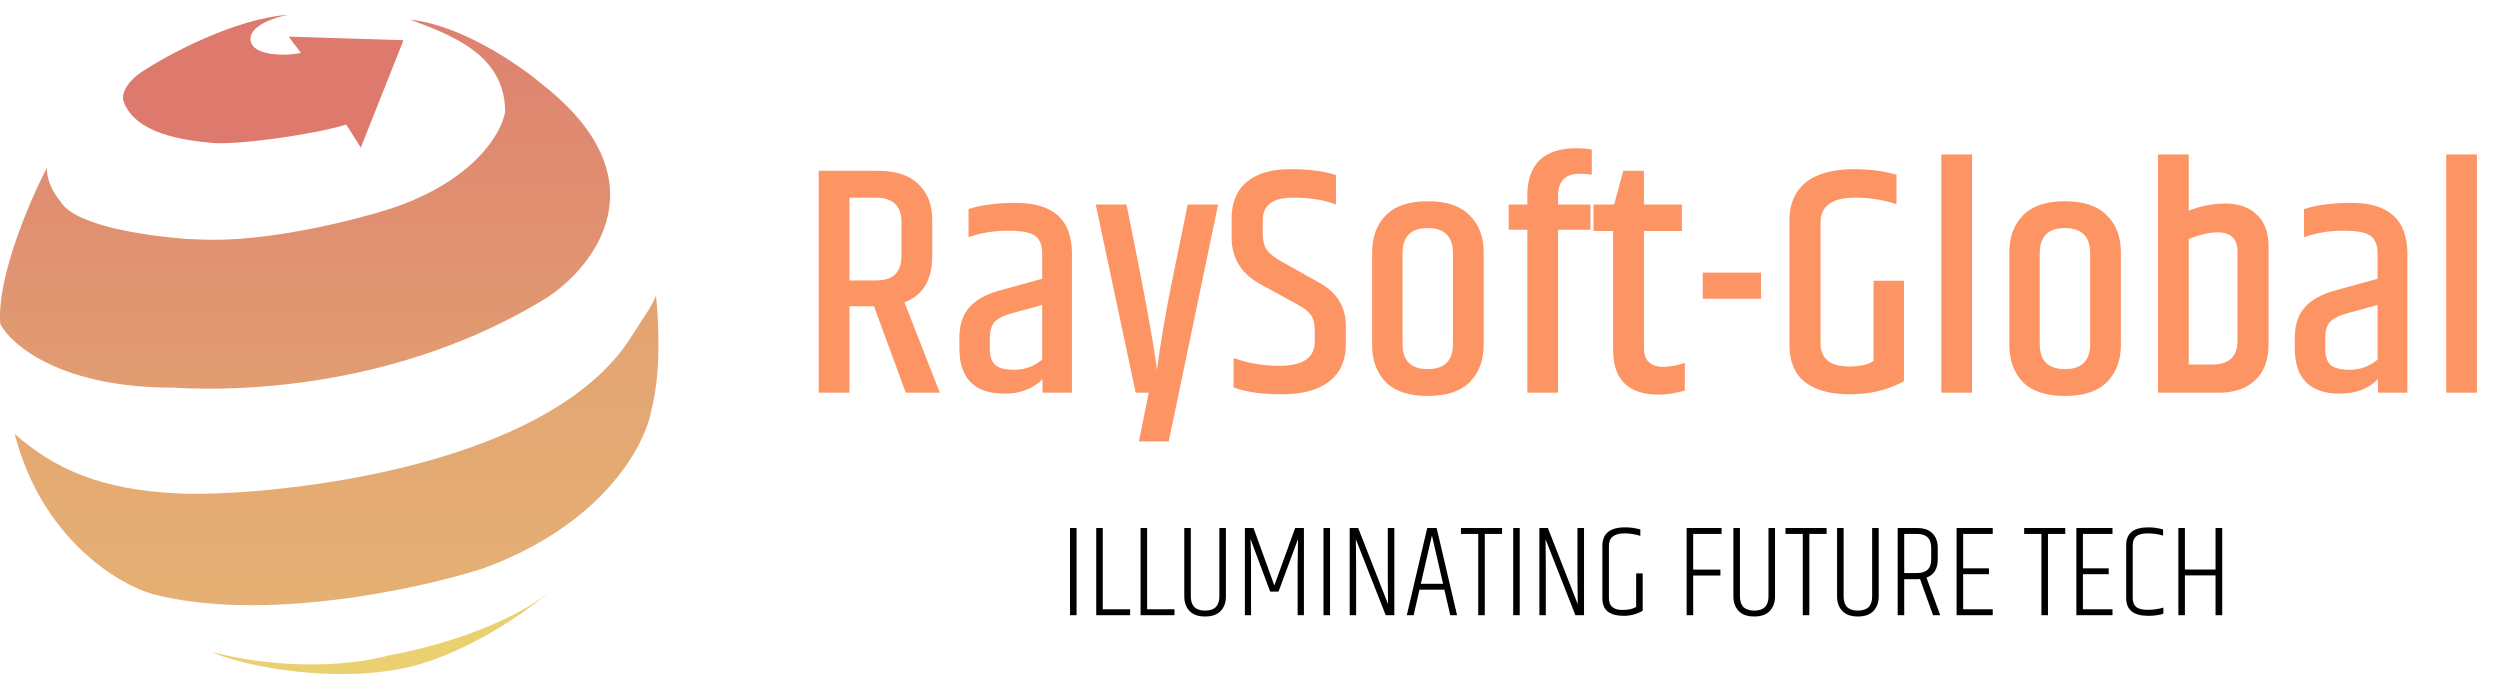
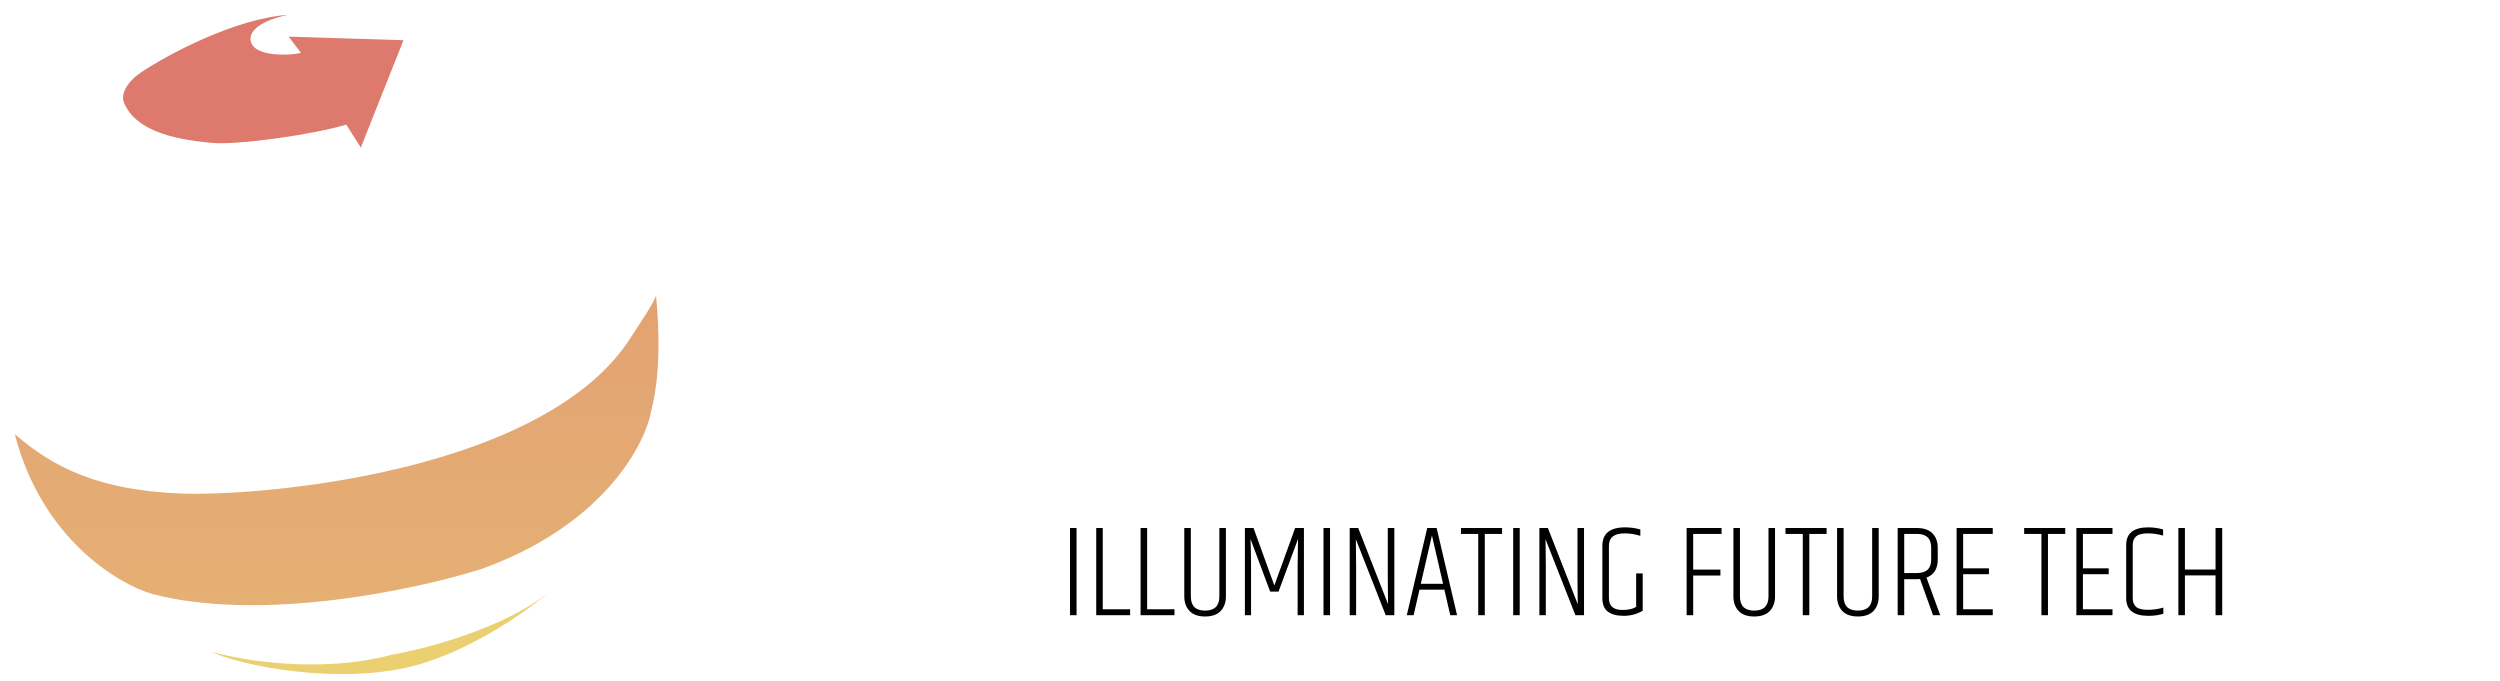
<svg xmlns="http://www.w3.org/2000/svg" width="382" height="104" viewBox="0 0 382 104" fill="none">
-   <path d="M129.8 46.8V60H125.1V26.1H134.2C136.867 26.1 138.9 26.767 140.3 28.1C141.733 29.433 142.45 31.283 142.45 33.65V39.05C142.45 42.75 141.033 45.133 138.2 46.2L143.6 60H138.4L133.55 46.8H129.8ZM129.8 30.2V42.85H133.8C135.2 42.85 136.2 42.533 136.8 41.9C137.433 41.267 137.75 40.3 137.75 39V33.95C137.75 31.45 136.433 30.2 133.8 30.2H129.8ZM151.243 51.75V53.25C151.243 54.35 151.493 55.167 151.993 55.7C152.527 56.233 153.543 56.5 155.043 56.5C156.577 56.5 157.977 55.983 159.243 54.95V46.6L154.493 47.9C153.193 48.267 152.327 48.733 151.893 49.3C151.46 49.833 151.243 50.65 151.243 51.75ZM147.993 31.95C149.893 31.317 152.31 31 155.243 31C160.943 31 163.793 33.583 163.793 38.75V60H159.293V57.95C157.827 59.417 155.893 60.15 153.493 60.15C148.893 60.15 146.593 57.833 146.593 53.2V51.55C146.593 49.683 147.077 48.183 148.043 47.05C149.01 45.883 150.56 45 152.693 44.4L159.243 42.6V38.75C159.243 37.517 158.91 36.633 158.243 36.1C157.577 35.533 156.16 35.25 153.993 35.25C151.86 35.25 149.86 35.583 147.993 36.25V31.95ZM181.479 31.25H186.129L178.579 67.45H174.029L175.529 60H173.529L167.429 31.25H172.129C174.696 43.817 176.246 52.233 176.779 56.5C177.312 52.533 178.012 48.367 178.879 44L181.479 31.25ZM188.193 33.3C188.193 30.933 188.959 29.1 190.493 27.8C192.059 26.5 194.276 25.85 197.143 25.85C200.009 25.85 202.343 26.15 204.143 26.75V31.25C202.343 30.55 200.159 30.2 197.593 30.2C194.493 30.2 192.943 31.35 192.943 33.65V35.6C192.943 36.667 193.143 37.517 193.543 38.15C193.976 38.75 194.726 39.35 195.793 39.95L201.593 43.2C204.293 44.667 205.643 46.883 205.643 49.85V52.65C205.643 55.083 204.793 56.967 203.093 58.3C201.393 59.6 198.993 60.25 195.893 60.25C192.826 60.25 190.359 59.9 188.493 59.2V54.7C190.693 55.5 193.009 55.9 195.443 55.9C199.076 55.9 200.893 54.667 200.893 52.2V50.5C200.893 49.5 200.709 48.733 200.343 48.2C199.976 47.633 199.293 47.083 198.293 46.55L192.643 43.45C189.676 41.85 188.193 39.467 188.193 36.3V33.3ZM222.009 38.7C222.009 36.133 220.725 34.85 218.159 34.85C215.592 34.85 214.309 36.133 214.309 38.7V52.55C214.309 55.117 215.592 56.4 218.159 56.4C220.725 56.4 222.009 55.117 222.009 52.55V38.7ZM209.659 38.6C209.659 36.2 210.359 34.3 211.759 32.9C213.159 31.467 215.292 30.75 218.159 30.75C221.025 30.75 223.159 31.467 224.559 32.9C225.992 34.3 226.709 36.2 226.709 38.6V52.65C226.709 55.05 225.992 56.967 224.559 58.4C223.159 59.8 221.025 60.5 218.159 60.5C215.292 60.5 213.159 59.8 211.759 58.4C210.359 56.967 209.659 55.05 209.659 52.65V38.6ZM233.375 29.95C233.375 25.083 235.875 22.65 240.875 22.65C241.775 22.65 242.559 22.717 243.225 22.85V26.7C242.725 26.6 242.125 26.55 241.425 26.55C239.192 26.55 238.075 27.667 238.075 29.9V31.25H243.025V35.1H238.075V60H233.375V35.1H230.525V31.25H233.375V29.95ZM251.19 26.1V31.25H256.99V35.3H251.19V53.15C251.19 55.083 252.19 56.05 254.19 56.05C255.157 56.05 256.24 55.85 257.44 55.45V59.7C257.407 59.7 257.24 59.733 256.94 59.8C256.674 59.867 256.39 59.933 256.09 60C255.19 60.2 254.324 60.3 253.49 60.3C248.824 60.3 246.49 58.033 246.49 53.5V35.3H243.49V31.25H246.64L248.04 26.1H251.19ZM260.182 41.65H269.082V45.65H260.182V41.65ZM273.428 33.6C273.428 31.167 274.245 29.267 275.878 27.9C277.545 26.533 280.061 25.85 283.428 25.85C285.695 25.85 287.811 26.133 289.778 26.7V31.2C287.778 30.533 285.678 30.2 283.478 30.2C279.945 30.2 278.178 31.467 278.178 34V52.4C278.178 54.8 279.645 56 282.578 56C284.211 56 285.445 55.717 286.278 55.15V42.9H290.928V58.25C288.495 59.583 285.761 60.25 282.728 60.25C279.728 60.25 277.428 59.633 275.828 58.4C274.228 57.133 273.428 55.25 273.428 52.75V33.6ZM296.633 23.6H301.333V60H296.633V23.6ZM319.372 38.7C319.372 36.133 318.089 34.85 315.522 34.85C312.955 34.85 311.672 36.133 311.672 38.7V52.55C311.672 55.117 312.955 56.4 315.522 56.4C318.089 56.4 319.372 55.117 319.372 52.55V38.7ZM307.022 38.6C307.022 36.2 307.722 34.3 309.122 32.9C310.522 31.467 312.655 30.75 315.522 30.75C318.389 30.75 320.522 31.467 321.922 32.9C323.355 34.3 324.072 36.2 324.072 38.6V52.65C324.072 55.05 323.355 56.967 321.922 58.4C320.522 59.8 318.389 60.5 315.522 60.5C312.655 60.5 310.522 59.8 309.122 58.4C307.722 56.967 307.022 55.05 307.022 52.65V38.6ZM341.889 38.45C341.889 36.483 340.872 35.5 338.839 35.5C337.639 35.5 336.172 35.833 334.439 36.5V55.7H337.989C340.589 55.7 341.889 54.5 341.889 52.1V38.45ZM329.739 23.6H334.439V32.2C336.239 31.467 338.122 31.1 340.089 31.1C342.089 31.1 343.672 31.667 344.839 32.8C346.039 33.9 346.639 35.517 346.639 37.65V52.6C346.639 55 345.955 56.833 344.589 58.1C343.222 59.367 341.405 60 339.139 60H329.739V23.6ZM355.296 51.75V53.25C355.296 54.35 355.546 55.167 356.046 55.7C356.579 56.233 357.596 56.5 359.096 56.5C360.629 56.5 362.029 55.983 363.296 54.95V46.6L358.546 47.9C357.246 48.267 356.379 48.733 355.946 49.3C355.513 49.833 355.296 50.65 355.296 51.75ZM352.046 31.95C353.946 31.317 356.363 31 359.296 31C364.996 31 367.846 33.583 367.846 38.75V60H363.346V57.95C361.879 59.417 359.946 60.15 357.546 60.15C352.946 60.15 350.646 57.833 350.646 53.2V51.55C350.646 49.683 351.129 48.183 352.096 47.05C353.063 45.883 354.613 45 356.746 44.4L363.296 42.6V38.75C363.296 37.517 362.963 36.633 362.296 36.1C361.629 35.533 360.213 35.25 358.046 35.25C355.913 35.25 353.913 35.583 352.046 36.25V31.95ZM373.782 23.6H378.482V60H373.782V23.6Z" fill="#FB7639" fill-opacity="0.78" />
  <path d="M44.103 5.597L61.65 6.146L55.133 22.555L52.904 19.029C48.267 20.488 36.326 22.235 32.245 21.826C28.165 21.417 20.651 20.505 18.867 15.446C18.63 14.757 18.85 12.903 21.622 11.006C25.673 8.334 35.842 2.843 44.103 2.255C42.049 2.622 38.009 3.913 38.291 6.146C38.643 8.938 45.126 8.422 45.976 8.058L44.103 5.597Z" fill="#DD796D" />
  <path d="M32.328 99.577C36.982 100.935 48.983 102.935 59.755 100.067C65.096 99.146 77.464 95.885 84.204 90.219C80.459 93.5 70.555 100.502 60.909 102.261C48.851 104.461 35.387 101.205 32.328 99.577Z" fill="#EAD070" />
  <path d="M27.316 75.4C15.355 74.864 8.291 71.626 2.255 66.314C6.329 82.235 18.006 89.26 23.336 90.782C40.201 95.16 63.92 90.02 73.672 86.903C92.188 80.219 98.633 67.936 99.541 62.63C100.993 56.961 100.707 49.916 100.243 45.173C99.535 46.939 98.058 48.915 96.508 51.388C83.364 72.35 39.276 75.937 27.316 75.4Z" fill="url(#paint0_linear_145_105)" />
-   <path d="M7.187 25.611C4.562 30.636 -0.542 42.454 0.047 49.524C1.77 52.781 9.468 59.281 26.481 59.228C36.884 59.897 61.331 59.137 83.454 45.556C90.985 40.687 101.386 27.318 82.733 12.795C79.273 9.864 70.419 3.803 62.686 3.007C68.619 5.266 77.183 8.191 77.183 17.083C76.688 20.241 72.508 27.617 59.745 31.861C54.27 33.628 40.827 37.049 30.852 36.603C30.009 36.565 29.277 36.532 28.645 36.504C29.109 36.536 29.551 36.563 29.967 36.583C30.106 36.59 30.244 36.596 30.381 36.603C30.246 36.597 30.108 36.59 29.967 36.583C26.368 36.416 22.05 36.211 28.645 36.504C22.111 36.051 11.248 34.438 9.193 30.712C8.469 29.897 7.054 27.737 7.187 25.611Z" fill="url(#paint1_linear_145_105)" />
  <path d="M163.5 80.68H164.5V94H163.5V80.68ZM167.504 80.68H168.504V93.1H172.684V94H167.504V80.68ZM174.281 80.68H175.281V93.1H179.461V94H174.281V80.68ZM186.319 80.68H187.319V91.14C187.319 92.047 187.052 92.787 186.519 93.36C185.985 93.92 185.192 94.2 184.139 94.2C183.085 94.2 182.292 93.92 181.759 93.36C181.225 92.787 180.959 92.047 180.959 91.14V80.68H181.959V91.14C181.959 92.58 182.685 93.3 184.139 93.3C185.592 93.3 186.319 92.58 186.319 91.14V80.68ZM199.239 80.68V94H198.279V86.32L198.339 82.36L195.359 90.4H194.079L191.079 82.36C191.132 83.613 191.159 84.927 191.159 86.3V94H190.219V80.68H191.539L194.719 89.46L197.899 80.68H199.239ZM202.23 80.68H203.23V94H202.23V80.68ZM212.094 92.32L212.054 88.28V80.68H213.054V94H211.734C209.188 87.547 207.668 83.68 207.174 82.4C207.174 82.4 207.188 83.747 207.214 86.44V94H206.234V80.68H207.534C210.414 88.013 211.934 91.893 212.094 92.32ZM221.599 94L220.699 90.1H216.899L215.999 94H214.959L218.079 80.68H219.519L222.639 94H221.599ZM217.099 89.2H220.499L218.799 81.82L217.099 89.2ZM229.515 80.68V81.58H226.875V94H225.875V81.58H223.235V80.68H229.515ZM231.215 80.68H232.215V94H231.215V80.68ZM241.079 92.32L241.039 88.28V80.68H242.039V94H240.719C238.172 87.547 236.652 83.68 236.159 82.4C236.159 82.4 236.172 83.747 236.199 86.44V94H235.219V80.68H236.519C239.399 88.013 240.919 91.893 241.079 92.32ZM244.843 83.4C244.843 81.52 246.003 80.58 248.323 80.58C249.123 80.58 249.896 80.687 250.643 80.9V81.88C249.856 81.627 249.05 81.5 248.223 81.5C246.636 81.5 245.843 82.133 245.843 83.4V91.4C245.843 92.6 246.53 93.2 247.903 93.2C248.85 93.2 249.55 93.04 250.003 92.72V87.62H251.003V93.32C250.123 93.84 249.156 94.1 248.103 94.1C247.063 94.1 246.256 93.887 245.683 93.46C245.123 93.033 244.843 92.347 244.843 91.4V83.4ZM257.719 80.68H263.059V81.58H258.719V87.04H262.879V87.94H258.719V94H257.719V80.68ZM270.225 80.68H271.225V91.14C271.225 92.047 270.958 92.787 270.425 93.36C269.892 93.92 269.098 94.2 268.045 94.2C266.992 94.2 266.198 93.92 265.665 93.36C265.132 92.787 264.865 92.047 264.865 91.14V80.68H265.865V91.14C265.865 92.58 266.592 93.3 268.045 93.3C269.498 93.3 270.225 92.58 270.225 91.14V80.68ZM279.105 80.68V81.58H276.465V94H275.465V81.58H272.825V80.68H279.105ZM286.065 80.68H287.065V91.14C287.065 92.047 286.798 92.787 286.265 93.36C285.731 93.92 284.938 94.2 283.885 94.2C282.831 94.2 282.038 93.92 281.505 93.36C280.971 92.787 280.705 92.047 280.705 91.14V80.68H281.705V91.14C281.705 92.58 282.431 93.3 283.885 93.3C285.338 93.3 286.065 92.58 286.065 91.14V80.68ZM292.905 88.5H290.965V94H289.965V80.68H292.905C293.958 80.68 294.752 80.953 295.285 81.5C295.818 82.047 296.085 82.773 296.085 83.68V85.5C296.085 86.913 295.512 87.833 294.365 88.26L296.465 94H295.365L293.385 88.48C293.278 88.493 293.118 88.5 292.905 88.5ZM290.965 87.56H292.905C294.358 87.56 295.085 86.873 295.085 85.5V83.68C295.085 82.28 294.358 81.58 292.905 81.58H290.965V87.56ZM298.969 80.68H304.489V81.58H299.969V86.84H303.909V87.74H299.969V93.1H304.489V94H298.969V80.68ZM315.57 80.68V81.58H312.93V94H311.93V81.58H309.29V80.68H315.57ZM317.27 80.68H322.79V81.58H318.27V86.84H322.21V87.74H318.27V93.1H322.79V94H317.27V80.68ZM324.882 83.28C324.882 81.48 326.009 80.58 328.262 80.58C329.022 80.58 329.775 80.687 330.522 80.9V81.84C329.762 81.613 328.975 81.5 328.162 81.5C327.349 81.5 326.762 81.653 326.402 81.96C326.055 82.253 325.882 82.693 325.882 83.28V91.4C325.882 91.987 326.055 92.433 326.402 92.74C326.762 93.033 327.355 93.18 328.182 93.18C329.009 93.18 329.802 93.067 330.562 92.84V93.78C329.895 93.993 329.129 94.1 328.262 94.1C326.009 94.1 324.882 93.2 324.882 91.4V83.28ZM338.535 80.68H339.555V94H338.535V87.92H333.855V94H332.855V80.68H333.855V87.02H338.535V80.68Z" fill="black" />
  <defs>
    <linearGradient id="paint0_linear_145_105" x1="52.252" y1="39.847" x2="52.252" y2="92.474" gradientUnits="userSpaceOnUse">
      <stop stop-color="#E2A172" />
      <stop offset="1" stop-color="#E5B074" />
    </linearGradient>
    <linearGradient id="paint1_linear_145_105" x1="46.613" y1="3.007" x2="46.613" y2="59.542" gradientUnits="userSpaceOnUse">
      <stop stop-color="#DE8170" />
      <stop offset="1" stop-color="#E19D71" />
    </linearGradient>
  </defs>
</svg>